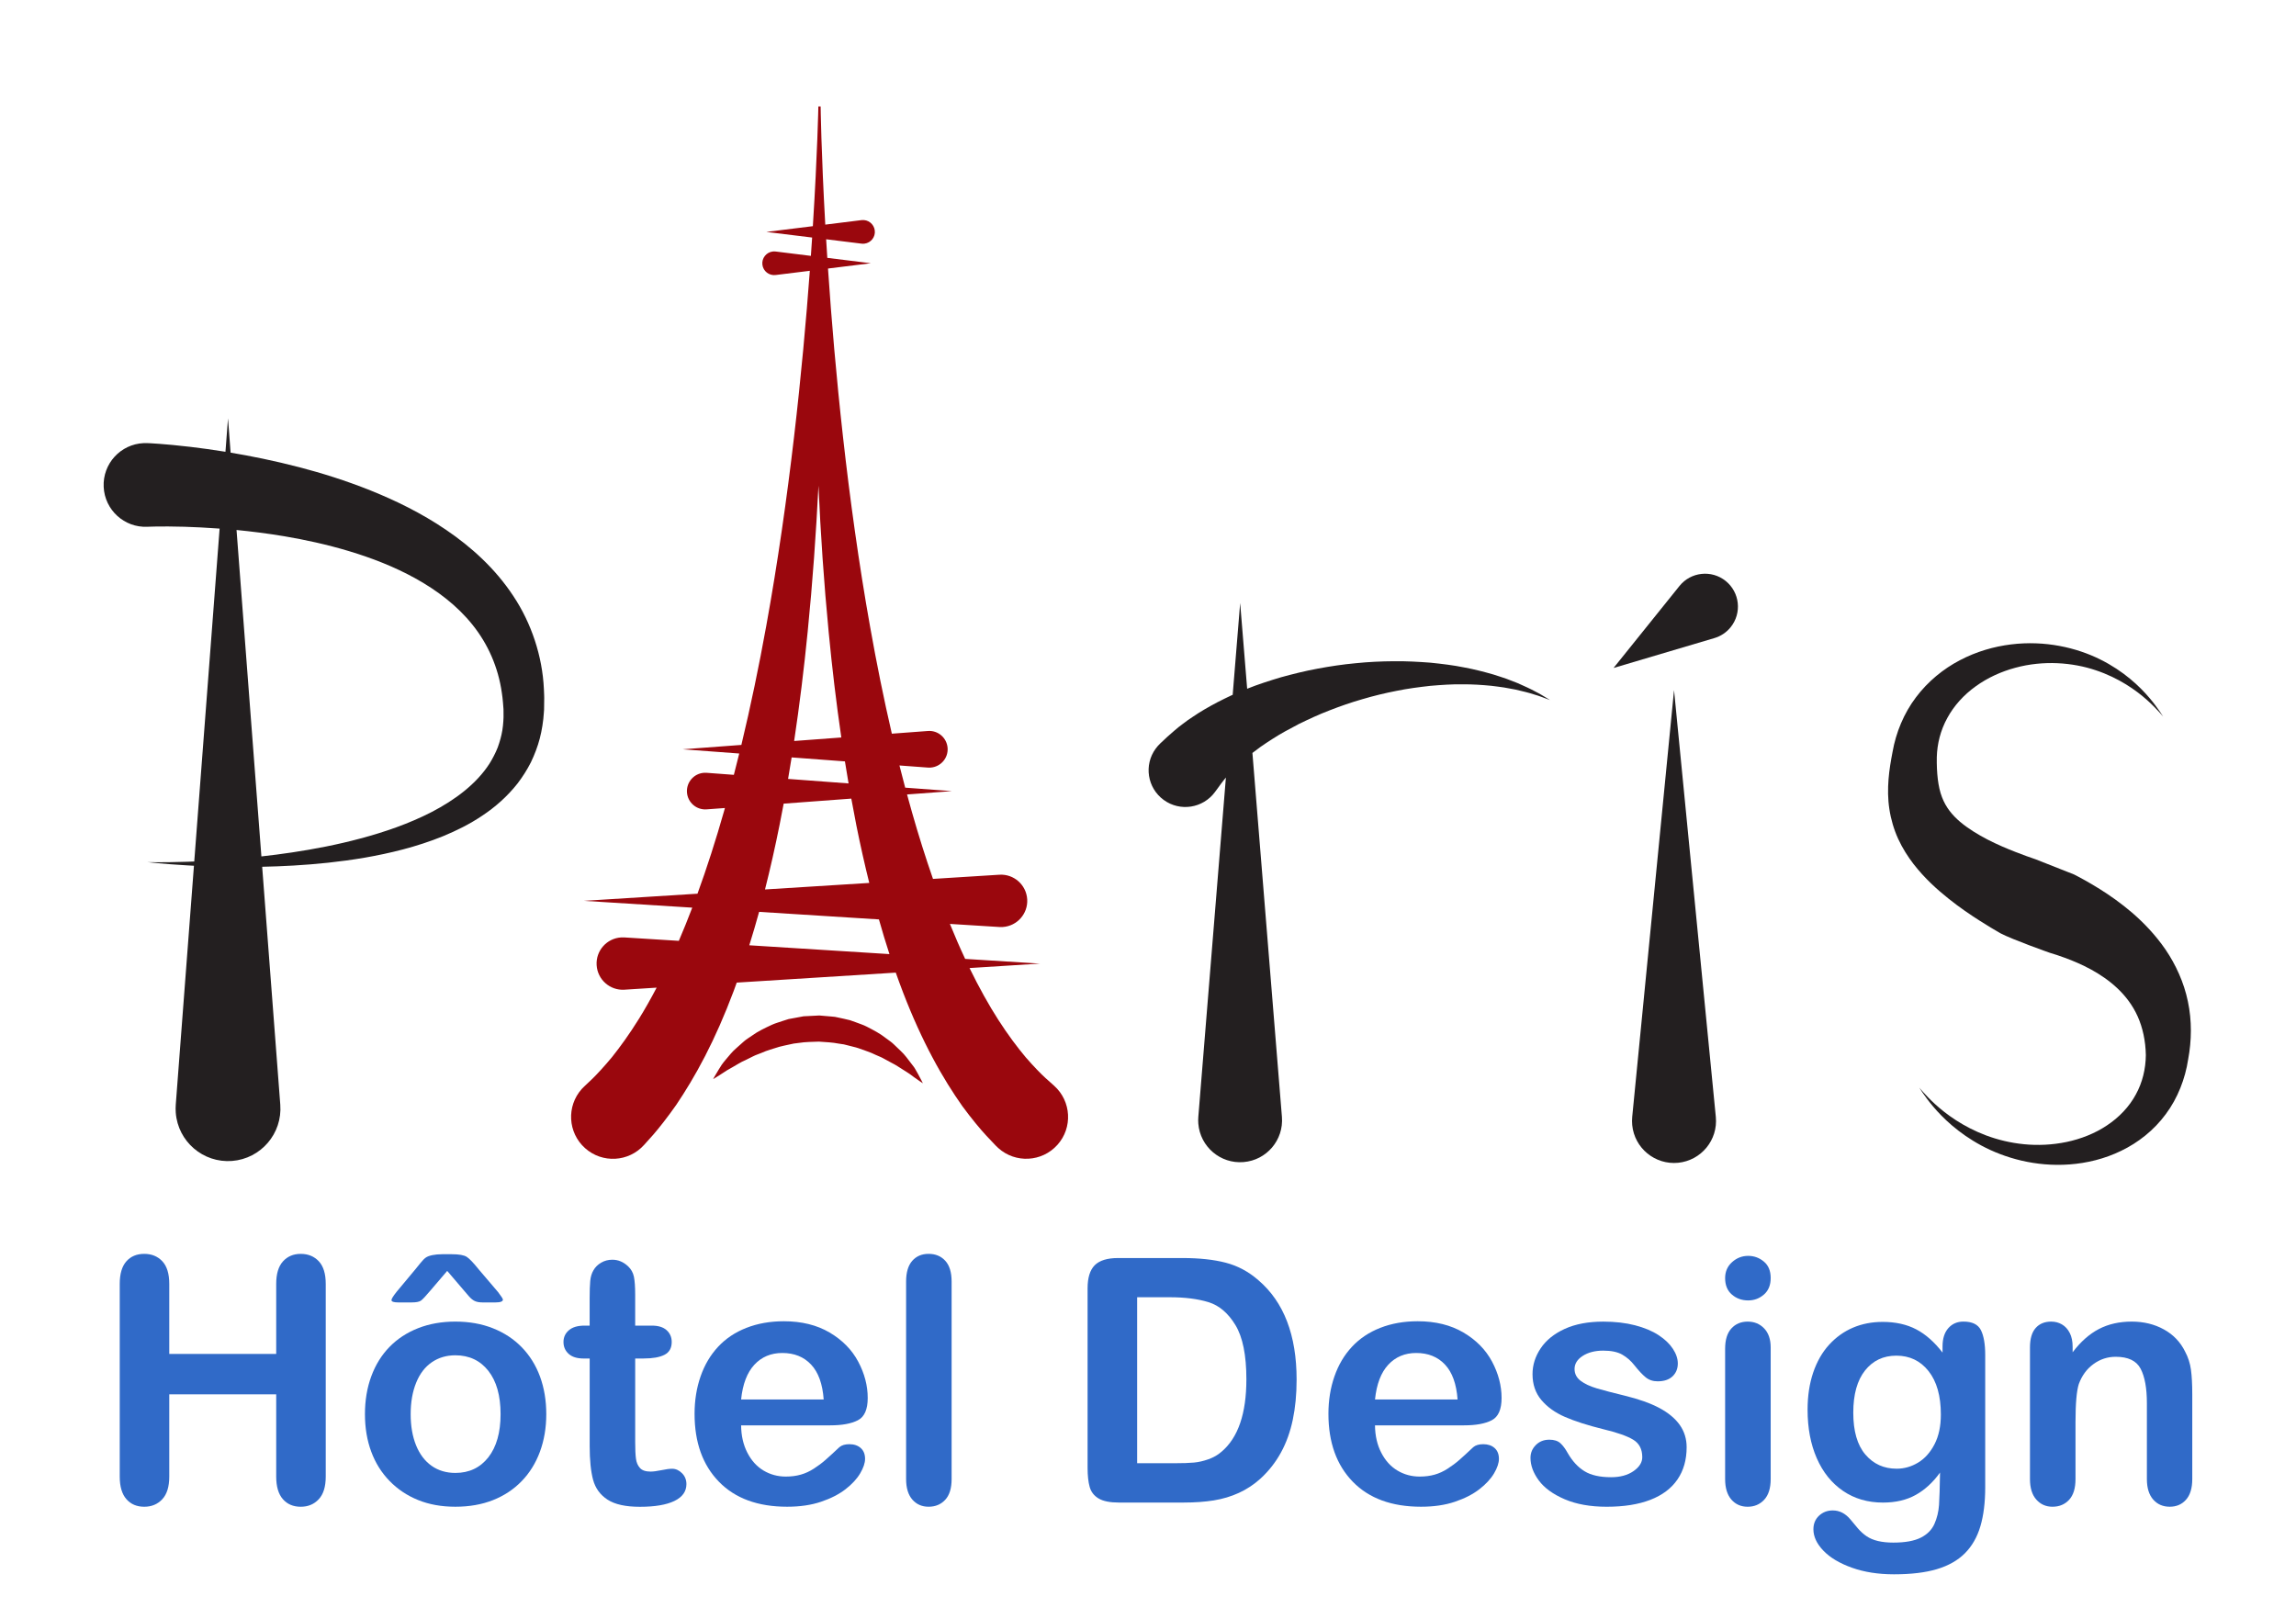
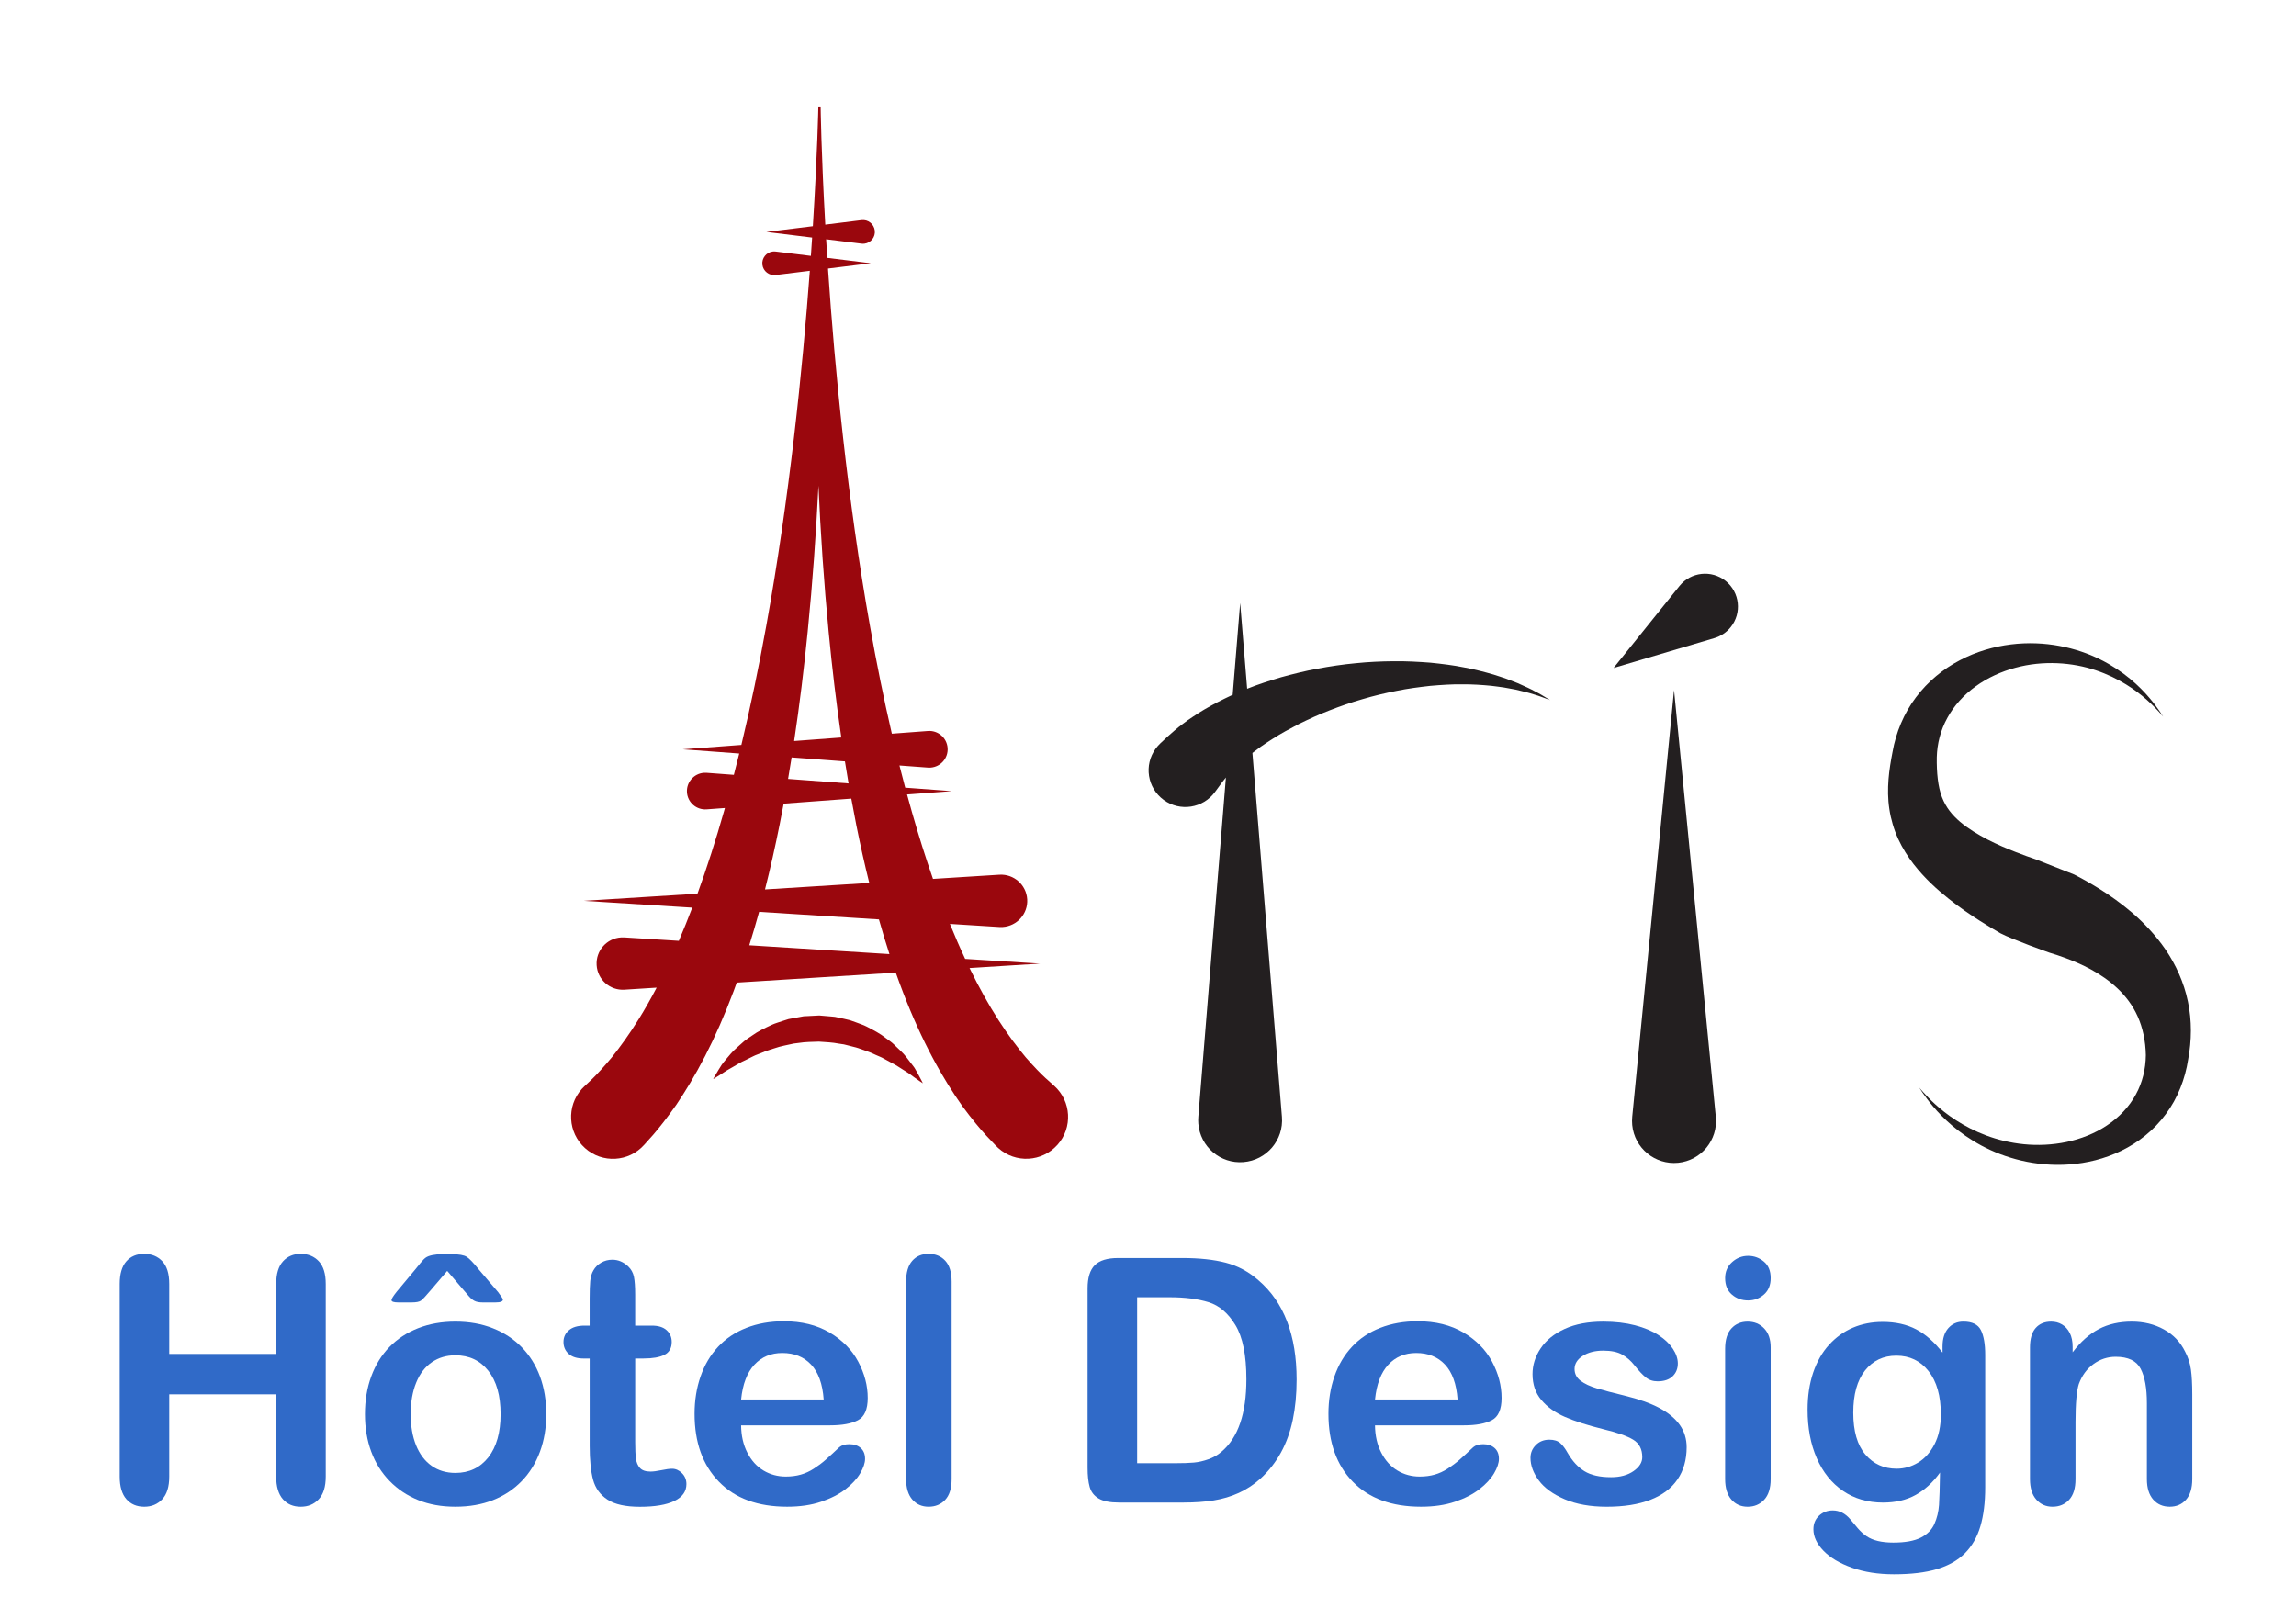
<svg xmlns="http://www.w3.org/2000/svg" version="1.1" id="Calque_1" x="0px" y="0px" width="114.25px" height="80px" viewBox="0 0 114.25 80" enable-background="new 0 0 114.25 80" xml:space="preserve">
-   <path fill="#231F20" d="M27.064,34.279c-0.075-1.617-0.618-3.268-1.527-4.628c-0.903-1.371-2.106-2.446-3.341-3.284  c-1.239-0.843-2.524-1.463-3.759-1.96c-1.237-0.496-2.43-0.865-3.539-1.155c-1.267-0.329-2.417-0.559-3.423-0.727l-0.129-1.707  l-0.127,1.664c-0.651-0.105-1.236-0.183-1.741-0.244c-0.663-0.077-1.188-0.125-1.552-0.151c-0.186-0.012-0.328-0.021-0.423-0.028  c-0.106-0.004-0.161-0.007-0.161-0.007l-0.009,0c-0.062-0.002-0.124-0.002-0.188,0c-1.148,0.052-2.039,1.026-1.986,2.175  c0.052,1.149,1.025,2.039,2.174,1.987c0,0,0.037-0.001,0.106-0.004c0.079-0.002,0.198-0.004,0.352-0.009  c0.314-0.004,0.785-0.005,1.387,0.012c0.497,0.016,1.089,0.043,1.75,0.092L9.666,42.871c-0.113,0.004-0.229,0.008-0.336,0.013  c-1.267,0.042-1.992,0.02-1.992,0.02s0.72,0.087,1.99,0.161c0.103,0.008,0.214,0.012,0.323,0.018L8.746,54.974  c-0.009,0.127-0.01,0.267,0,0.396c0.108,1.437,1.362,2.513,2.799,2.404c1.436-0.112,2.512-1.362,2.402-2.801l-0.901-11.839  c0.497-0.01,1.019-0.029,1.563-0.061c1.096-0.064,2.284-0.178,3.537-0.391c1.251-0.219,2.571-0.531,3.897-1.068  c0.661-0.273,1.325-0.598,1.958-1.025c0.636-0.422,1.241-0.95,1.75-1.597c0.25-0.327,0.476-0.679,0.667-1.057  c0.182-0.38,0.336-0.778,0.443-1.19c0.051-0.209,0.097-0.406,0.13-0.631l0.045-0.336c0.013-0.109,0.016-0.186,0.024-0.28l0.01-0.136  l0.003-0.034c0,0.025,0.001-0.053,0.001-0.052v-0.018l0.001-0.075l0.004-0.301C27.087,34.684,27.071,34.481,27.064,34.279z   M25.056,35.694l-0.01,0.203c-0.006,0.136-0.027,0.294-0.048,0.438c-0.047,0.294-0.129,0.579-0.23,0.858  c-0.109,0.276-0.247,0.542-0.406,0.8c-0.657,1.027-1.735,1.82-2.874,2.412c-1.148,0.592-2.37,1.006-3.549,1.321  c-1.181,0.317-2.33,0.533-3.396,0.693c-0.534,0.08-1.046,0.146-1.536,0.2l-1.237-16.245c0.731,0.072,1.529,0.171,2.382,0.313  c1.015,0.172,2.104,0.406,3.216,0.74c1.111,0.335,2.25,0.77,3.318,1.365c1.068,0.593,2.068,1.349,2.83,2.305  c0.763,0.951,1.277,2.109,1.456,3.381c0.018,0.159,0.049,0.317,0.056,0.481l0.019,0.242l0.004,0.061l0.002,0.015  c0,0.013,0.001-0.052,0.001-0.017l0,0.034l0.001,0.136C25.055,35.518,25.058,35.623,25.056,35.694z" />
  <g>
    <path fill="#9A070D" d="M52.456,54.033l-0.072-0.065c0,0-0.126-0.112-0.364-0.325c-0.236-0.216-0.572-0.559-0.982-1.03   c-0.402-0.48-0.873-1.1-1.365-1.867c-0.467-0.728-0.952-1.594-1.429-2.572l3.505-0.221l-3.722-0.234   c-0.258-0.548-0.511-1.131-0.759-1.741l2.463,0.154c0.052,0.003,0.111,0.003,0.164,0c0.718-0.046,1.264-0.664,1.219-1.381   c-0.046-0.719-0.665-1.265-1.383-1.221l-3.305,0.208c-0.366-1.052-0.717-2.161-1.045-3.316c-0.084-0.292-0.165-0.589-0.246-0.886   l2.23-0.167l-2.322-0.172c-0.097-0.365-0.192-0.733-0.286-1.104l1.417,0.105c0.043,0.002,0.091,0.004,0.136,0   c0.503-0.038,0.88-0.475,0.843-0.978c-0.039-0.503-0.476-0.881-0.979-0.843l-1.796,0.134c-0.401-1.735-0.762-3.521-1.081-5.319   c-1.137-6.377-1.76-12.873-2.09-17.749c-0.001-0.026-0.003-0.052-0.004-0.08l2.131-0.263l-2.167-0.268   c-0.021-0.316-0.04-0.625-0.058-0.925l1.762,0.218c0.046,0.005,0.097,0.006,0.145,0c0.324-0.04,0.554-0.334,0.513-0.657   c-0.04-0.323-0.334-0.553-0.658-0.514l-1.805,0.224c-0.202-3.597-0.231-5.88-0.231-5.88h-0.113c0,0-0.045,2.315-0.274,5.957   l-2.315,0.286l2.279,0.28c-0.019,0.296-0.04,0.6-0.062,0.912l-1.755-0.217c-0.046-0.005-0.097-0.005-0.145,0   c-0.323,0.041-0.552,0.334-0.513,0.657c0.04,0.323,0.334,0.553,0.658,0.513l1.702-0.21c-0.358,4.861-1.016,11.322-2.167,17.667   c-0.363,2.008-0.777,4.002-1.239,5.927l-2.92,0.218l2.814,0.21c-0.087,0.355-0.176,0.71-0.268,1.061l-1.355-0.101   c-0.042-0.003-0.091-0.004-0.136,0c-0.502,0.037-0.879,0.475-0.842,0.978c0.038,0.501,0.475,0.879,0.978,0.841l0.91-0.067   c-0.014,0.047-0.027,0.097-0.04,0.146c-0.413,1.452-0.857,2.834-1.325,4.118l-5.653,0.355l5.393,0.339   c-0.219,0.576-0.443,1.126-0.668,1.652l-2.708-0.17c-0.052-0.003-0.111-0.003-0.164,0c-0.718,0.045-1.264,0.663-1.218,1.383   c0.045,0.717,0.664,1.264,1.382,1.218l1.604-0.102c-0.298,0.568-0.596,1.094-0.886,1.559c-0.483,0.779-0.946,1.408-1.338,1.901   c-0.403,0.484-0.732,0.836-0.964,1.065c-0.233,0.22-0.356,0.337-0.356,0.337l-0.071,0.068c-0.039,0.037-0.076,0.075-0.112,0.113   c-0.767,0.86-0.693,2.178,0.165,2.944c0.858,0.769,2.175,0.694,2.942-0.166c0,0,0.157-0.177,0.452-0.504   c0.289-0.334,0.687-0.834,1.145-1.486c0.444-0.659,0.943-1.471,1.433-2.424c0.491-0.95,0.974-2.041,1.424-3.241   c0.052-0.136,0.101-0.278,0.151-0.417l7.914-0.497c0.12,0.338,0.241,0.672,0.366,0.995c0.462,1.202,0.959,2.288,1.467,3.24   c0.505,0.951,1.021,1.761,1.484,2.416c0.476,0.647,0.892,1.141,1.192,1.466c0.308,0.323,0.472,0.498,0.472,0.498   c0.037,0.039,0.079,0.079,0.12,0.115c0.856,0.769,2.173,0.699,2.943-0.159C53.384,56.119,53.312,54.802,52.456,54.033z    M40.191,31.431c0.245-2.448,0.418-4.897,0.536-7.26c0.107,2.376,0.271,4.839,0.51,7.304c0.168,1.753,0.376,3.504,0.627,5.225   l-2.347,0.175C39.786,35.086,40.01,33.259,40.191,31.431z M39.392,37.692l2.652,0.198c0.059,0.368,0.119,0.733,0.181,1.096   l-3.01-0.224C39.277,38.406,39.335,38.051,39.392,37.692z M38.797,41.025c0.069-0.341,0.134-0.686,0.199-1.033l3.365-0.25   c0.082,0.452,0.167,0.902,0.255,1.347c0.196,0.974,0.409,1.923,0.639,2.849l-5.188,0.325   C38.331,43.219,38.575,42.137,38.797,41.025z M37.285,47.041c0.168-0.54,0.333-1.093,0.489-1.663l5.962,0.376   c0.167,0.591,0.341,1.168,0.523,1.726L37.285,47.041z" />
    <path fill="#9A070D" d="M45.536,53.19c-0.049-0.091-0.126-0.174-0.197-0.272c-0.149-0.188-0.308-0.428-0.528-0.627   c-0.109-0.104-0.222-0.213-0.338-0.324c-0.117-0.118-0.262-0.203-0.399-0.31c-0.274-0.221-0.603-0.391-0.946-0.568   c-0.171-0.09-0.361-0.144-0.547-0.218c-0.094-0.034-0.189-0.067-0.284-0.101c-0.099-0.023-0.198-0.046-0.298-0.07l-0.3-0.065   l-0.152-0.032l-0.154-0.015c-0.207-0.019-0.415-0.033-0.623-0.053c-0.208,0.013-0.416,0.021-0.623,0.032l-0.155,0.007l-0.153,0.028   l-0.303,0.057c-0.101,0.021-0.2,0.037-0.299,0.055c-0.098,0.031-0.192,0.063-0.287,0.092c-0.188,0.067-0.379,0.115-0.554,0.198   c-0.35,0.164-0.684,0.321-0.967,0.528c-0.142,0.101-0.289,0.184-0.411,0.292c-0.121,0.107-0.239,0.21-0.352,0.313   c-0.229,0.19-0.395,0.413-0.551,0.593c-0.075,0.095-0.151,0.176-0.207,0.265c-0.056,0.088-0.106,0.169-0.152,0.243   c-0.181,0.29-0.269,0.462-0.269,0.462s0.174-0.098,0.452-0.282c0.136-0.091,0.304-0.202,0.507-0.308   c0.2-0.108,0.403-0.252,0.656-0.357c0.121-0.061,0.247-0.122,0.377-0.188c0.127-0.066,0.271-0.109,0.411-0.168   c0.275-0.126,0.583-0.205,0.889-0.304c0.155-0.046,0.317-0.069,0.477-0.109c0.08-0.017,0.161-0.034,0.242-0.052l0.248-0.031   c0.329-0.054,0.667-0.052,1.003-0.065c0.335,0.024,0.672,0.036,0.999,0.101l0.247,0.037c0.08,0.02,0.16,0.042,0.239,0.06   c0.158,0.046,0.32,0.074,0.473,0.126c0.301,0.112,0.606,0.201,0.875,0.339c0.137,0.063,0.279,0.111,0.403,0.186   c0.127,0.069,0.25,0.135,0.368,0.2c0.249,0.12,0.44,0.267,0.636,0.382c0.095,0.062,0.186,0.114,0.269,0.173   c0.082,0.061,0.157,0.115,0.225,0.166c0.272,0.198,0.439,0.303,0.439,0.303s-0.083-0.177-0.247-0.474   C45.631,53.358,45.585,53.278,45.536,53.19z" />
  </g>
  <g>
    <path fill="#231F20" d="M83.301,34.341l-2.081,21.24c-0.012,0.13-0.013,0.272,0,0.407c0.112,1.148,1.135,1.988,2.283,1.877   c1.149-0.113,1.99-1.135,1.877-2.284L83.301,34.341z" />
    <path fill="#231F20" d="M76.402,34.415c-0.237-0.131-0.534-0.265-0.879-0.418c-0.178-0.069-0.364-0.141-0.562-0.218   c-0.202-0.066-0.413-0.141-0.636-0.209c-0.449-0.13-0.942-0.26-1.473-0.357c-0.528-0.108-1.093-0.176-1.681-0.236   c-0.589-0.044-1.202-0.08-1.823-0.071c-0.624,0.004-1.26,0.034-1.894,0.099c-0.635,0.058-1.268,0.154-1.89,0.27   c-0.623,0.114-1.231,0.267-1.818,0.428c-0.585,0.175-1.153,0.357-1.682,0.57c-0.002,0.001-0.004,0.002-0.005,0.002l-0.348-4.268   l-0.372,4.571c-0.015,0.006-0.03,0.013-0.046,0.018c-0.243,0.119-0.484,0.228-0.709,0.348c-0.453,0.239-0.866,0.478-1.222,0.722   c-0.182,0.117-0.347,0.235-0.497,0.352c-0.151,0.115-0.29,0.216-0.426,0.34c-0.132,0.116-0.252,0.219-0.354,0.31   c-0.076,0.071-0.141,0.132-0.191,0.18c-0.106,0.098-0.161,0.15-0.161,0.15c-0.078,0.075-0.158,0.164-0.225,0.256   c-0.597,0.814-0.418,1.959,0.397,2.553c0.816,0.597,1.96,0.417,2.556-0.398l0.001-0.002c0,0,0.045-0.061,0.131-0.177   c0.04-0.058,0.093-0.13,0.154-0.213c0.044-0.055,0.093-0.119,0.147-0.191c0.025-0.038,0.065-0.083,0.107-0.133l-1.372,16.888   c-0.009,0.106-0.01,0.229,0,0.337c0.093,1.15,1.101,2.007,2.249,1.912c1.149-0.092,2.005-1.1,1.911-2.249L62.321,37.47   c0.132-0.102,0.271-0.202,0.414-0.31c0.187-0.123,0.372-0.26,0.578-0.384c0.4-0.26,0.851-0.503,1.325-0.75   c0.48-0.233,0.984-0.47,1.516-0.673c0.529-0.207,1.079-0.399,1.639-0.559c0.562-0.167,1.129-0.303,1.697-0.414   c0.566-0.116,1.134-0.188,1.685-0.25c0.55-0.047,1.087-0.084,1.596-0.076c0.512-0.003,0.993,0.031,1.439,0.074   c0.224,0.025,0.437,0.057,0.639,0.085c0.203,0.037,0.394,0.072,0.572,0.105c0.357,0.083,0.67,0.158,0.92,0.242   c0.257,0.073,0.45,0.153,0.584,0.201c0.135,0.051,0.206,0.077,0.206,0.077s-0.065-0.039-0.188-0.114   C76.82,34.651,76.643,34.535,76.402,34.415z" />
    <path fill="#231F20" d="M85.87,28.911c-0.704-0.565-1.733-0.454-2.299,0.25l-3.28,4.08l5.02-1.488   c0.308-0.091,0.592-0.274,0.809-0.543C86.686,30.505,86.573,29.477,85.87,28.911z" />
    <path fill="#231F20" d="M108.871,49.839c-0.197-0.956-0.611-1.847-1.113-2.584c-0.508-0.739-1.091-1.34-1.655-1.829   c-0.569-0.487-1.122-0.872-1.621-1.185c-0.481-0.3-0.913-0.539-1.274-0.723l-1.912-0.755c-0.292-0.1-0.625-0.216-0.991-0.361   c-0.436-0.169-0.915-0.372-1.396-0.619c-0.479-0.248-0.962-0.541-1.37-0.882c-0.403-0.347-0.709-0.718-0.905-1.232   c-0.199-0.509-0.27-1.226-0.258-1.988c0.018-0.669,0.186-1.34,0.521-1.948c0.33-0.61,0.822-1.155,1.415-1.579   c0.59-0.427,1.271-0.736,1.972-0.924c1.403-0.382,2.852-0.263,3.998,0.123c1.154,0.383,2.015,1,2.554,1.482   c0.274,0.242,0.469,0.454,0.604,0.597c0.13,0.148,0.198,0.228,0.198,0.228s-0.057-0.088-0.164-0.252   c-0.115-0.161-0.28-0.402-0.522-0.683c-0.478-0.563-1.267-1.325-2.446-1.91c-1.171-0.583-2.743-0.957-4.441-0.746   c-0.847,0.105-1.719,0.354-2.543,0.788c-0.821,0.429-1.591,1.054-2.185,1.847c-0.598,0.79-0.995,1.75-1.164,2.721   c-0.085,0.441-0.162,0.889-0.199,1.359c-0.036,0.47-0.037,0.971,0.042,1.48c0.076,0.509,0.227,1.02,0.439,1.484   c0.214,0.465,0.48,0.88,0.761,1.246c0.565,0.727,1.174,1.269,1.74,1.722c0.564,0.452,1.096,0.81,1.569,1.111   c0.378,0.242,0.716,0.442,1.013,0.614c0.622,0.326,2.456,0.972,2.456,0.972c0.23,0.067,0.479,0.149,0.749,0.249   c0.414,0.15,0.863,0.343,1.318,0.589c0.903,0.499,1.813,1.221,2.311,2.331c0.249,0.557,0.393,1.213,0.406,1.927   c-0.008,0.683-0.166,1.354-0.498,1.957c-0.327,0.606-0.83,1.137-1.435,1.537c-0.604,0.406-1.302,0.676-2.012,0.826   c-0.712,0.148-1.435,0.18-2.115,0.112c-0.682-0.067-1.32-0.225-1.891-0.439c-1.143-0.43-1.992-1.059-2.526-1.547   c-0.271-0.245-0.464-0.458-0.599-0.603c-0.13-0.148-0.199-0.227-0.199-0.227s0.058,0.087,0.166,0.251   c0.114,0.161,0.279,0.401,0.521,0.684c0.476,0.564,1.253,1.328,2.407,1.948c1.146,0.615,2.685,1.065,4.389,0.938   c0.848-0.063,1.731-0.27,2.569-0.679c0.836-0.402,1.625-1.019,2.215-1.822c0.596-0.796,0.968-1.767,1.114-2.729   C109.059,51.788,109.073,50.792,108.871,49.839z" />
  </g>
  <g>
    <path fill="#306AC8" d="M8.423,63.892v3.486h5.321v-3.486c0-0.498,0.112-0.871,0.336-1.12c0.225-0.249,0.519-0.374,0.884-0.374   c0.371,0,0.671,0.124,0.901,0.37c0.229,0.246,0.344,0.621,0.344,1.124v9.588c0,0.504-0.116,0.88-0.349,1.129   s-0.531,0.373-0.896,0.373c-0.371,0-0.667-0.125-0.888-0.377s-0.332-0.627-0.332-1.125v-4.092H8.423v4.092   c0,0.504-0.116,0.88-0.349,1.129s-0.531,0.373-0.896,0.373c-0.371,0-0.667-0.125-0.888-0.377s-0.332-0.627-0.332-1.125v-9.588   c0-0.498,0.109-0.871,0.328-1.12c0.218-0.249,0.516-0.374,0.892-0.374c0.371,0,0.671,0.124,0.901,0.37   C8.309,63.014,8.423,63.389,8.423,63.892z" />
    <path fill="#306AC8" d="M27.183,70.375c0,0.675-0.105,1.298-0.315,1.868c-0.21,0.569-0.515,1.06-0.913,1.469   s-0.875,0.724-1.428,0.942s-1.176,0.327-1.868,0.327c-0.686,0-1.303-0.11-1.851-0.332c-0.548-0.221-1.022-0.538-1.423-0.95   c-0.401-0.412-0.706-0.899-0.913-1.461c-0.208-0.562-0.312-1.183-0.312-1.863c0-0.687,0.105-1.314,0.315-1.884   c0.21-0.57,0.512-1.058,0.905-1.461c0.393-0.404,0.869-0.716,1.428-0.935s1.176-0.327,1.851-0.327c0.686,0,1.309,0.11,1.868,0.332   c0.559,0.221,1.038,0.536,1.436,0.945c0.398,0.41,0.701,0.896,0.909,1.461C27.079,69.071,27.183,69.694,27.183,70.375z    M23.083,64.216l-0.83-0.971l-0.83,0.971c-0.232,0.276-0.39,0.445-0.473,0.506c-0.083,0.062-0.238,0.092-0.465,0.092H19.82   c-0.227,0-0.34-0.039-0.34-0.116c0-0.061,0.086-0.199,0.257-0.415l0.921-1.104c0.078-0.095,0.166-0.204,0.266-0.328   c0.1-0.125,0.187-0.213,0.261-0.266c0.075-0.053,0.184-0.095,0.328-0.125s0.31-0.045,0.498-0.045h0.465   c0.365,0,0.616,0.044,0.751,0.133c0.136,0.088,0.336,0.299,0.602,0.631l0.955,1.12c0.161,0.21,0.241,0.335,0.241,0.374   c0,0.094-0.125,0.141-0.374,0.141h-0.631c-0.166,0-0.297-0.023-0.395-0.07c-0.097-0.047-0.189-0.121-0.278-0.221   S23.171,64.321,23.083,64.216z M24.909,70.375c0-0.924-0.204-1.644-0.61-2.158c-0.407-0.515-0.954-0.772-1.64-0.772   c-0.443,0-0.833,0.115-1.17,0.345s-0.598,0.569-0.78,1.017c-0.183,0.449-0.274,0.972-0.274,1.569c0,0.592,0.09,1.109,0.27,1.552   c0.18,0.443,0.438,0.782,0.772,1.018c0.334,0.235,0.729,0.353,1.183,0.353c0.686,0,1.232-0.259,1.64-0.776   C24.705,72.003,24.909,71.288,24.909,70.375z" />
    <path fill="#306AC8" d="M29.092,65.968h0.249v-1.361c0-0.365,0.01-0.652,0.029-0.859c0.019-0.208,0.073-0.387,0.162-0.535   c0.088-0.155,0.216-0.281,0.382-0.378s0.352-0.146,0.556-0.146c0.288,0,0.548,0.107,0.78,0.324   c0.155,0.144,0.253,0.319,0.295,0.526c0.041,0.208,0.062,0.503,0.062,0.884v1.545h0.83c0.321,0,0.566,0.075,0.735,0.228   c0.168,0.152,0.253,0.348,0.253,0.585c0,0.305-0.12,0.518-0.361,0.64c-0.24,0.122-0.585,0.183-1.033,0.183h-0.423v4.167   c0,0.354,0.012,0.627,0.038,0.817c0.024,0.191,0.091,0.346,0.199,0.465c0.107,0.119,0.283,0.179,0.527,0.179   c0.133,0,0.313-0.023,0.54-0.07s0.404-0.071,0.531-0.071c0.183,0,0.347,0.074,0.494,0.221c0.146,0.146,0.22,0.328,0.22,0.543   c0,0.365-0.199,0.646-0.598,0.839s-0.971,0.29-1.718,0.29c-0.708,0-1.245-0.118-1.61-0.356s-0.604-0.567-0.718-0.987   c-0.113-0.421-0.17-0.982-0.17-1.686v-4.35h-0.299c-0.327,0-0.576-0.077-0.747-0.232s-0.257-0.352-0.257-0.59   c0-0.237,0.09-0.433,0.27-0.585C28.488,66.043,28.749,65.968,29.092,65.968z" />
    <path fill="#306AC8" d="M41.311,70.931h-4.433c0.005,0.516,0.109,0.969,0.311,1.361c0.202,0.394,0.471,0.689,0.806,0.889   c0.334,0.199,0.704,0.299,1.108,0.299c0.271,0,0.519-0.032,0.743-0.096c0.225-0.063,0.441-0.163,0.652-0.299   s0.404-0.28,0.581-0.436s0.407-0.365,0.689-0.631c0.116-0.1,0.282-0.149,0.498-0.149c0.232,0,0.42,0.063,0.564,0.19   c0.144,0.128,0.216,0.308,0.216,0.54c0,0.205-0.08,0.444-0.241,0.718c-0.161,0.274-0.403,0.537-0.726,0.789   c-0.324,0.252-0.73,0.461-1.221,0.627c-0.489,0.166-1.053,0.248-1.689,0.248c-1.456,0-2.587-0.414-3.395-1.244   s-1.212-1.957-1.212-3.379c0-0.67,0.1-1.291,0.299-1.863c0.199-0.573,0.49-1.064,0.872-1.474s0.852-0.724,1.411-0.942   s1.179-0.328,1.859-0.328c0.885,0,1.645,0.188,2.279,0.561c0.633,0.374,1.108,0.856,1.423,1.449   c0.315,0.592,0.473,1.195,0.473,1.809c0,0.57-0.163,0.939-0.49,1.108S41.903,70.931,41.311,70.931z M36.878,69.645h4.109   c-0.055-0.774-0.264-1.354-0.627-1.739c-0.362-0.385-0.839-0.576-1.432-0.576c-0.564,0-1.028,0.194-1.391,0.585   C37.176,68.304,36.956,68.881,36.878,69.645z" />
    <path fill="#306AC8" d="M45.088,73.604v-9.828c0-0.454,0.101-0.797,0.303-1.029c0.202-0.232,0.474-0.35,0.817-0.35   s0.62,0.115,0.83,0.345s0.315,0.574,0.315,1.034v9.828c0,0.459-0.106,0.804-0.319,1.033c-0.213,0.229-0.489,0.344-0.826,0.344   c-0.332,0-0.602-0.118-0.81-0.356C45.192,74.387,45.088,74.047,45.088,73.604z" />
    <path fill="#306AC8" d="M55.63,62.605h3.213c0.835,0,1.552,0.077,2.149,0.232s1.14,0.445,1.627,0.872   c1.268,1.084,1.901,2.733,1.901,4.947c0,0.73-0.064,1.396-0.191,2s-0.324,1.146-0.59,1.631s-0.605,0.918-1.021,1.299   c-0.326,0.294-0.684,0.529-1.071,0.706c-0.387,0.177-0.804,0.302-1.249,0.374c-0.445,0.071-0.947,0.107-1.507,0.107H55.68   c-0.448,0-0.786-0.067-1.013-0.203s-0.375-0.327-0.444-0.573c-0.069-0.246-0.104-0.565-0.104-0.958v-8.924   c0-0.531,0.119-0.916,0.357-1.154C54.714,62.725,55.099,62.605,55.63,62.605z M56.585,64.556v8.26h1.867   c0.41,0,0.73-0.011,0.963-0.033s0.473-0.077,0.722-0.166c0.25-0.089,0.465-0.213,0.647-0.373c0.825-0.697,1.237-1.898,1.237-3.604   c0-1.2-0.182-2.1-0.544-2.697s-0.81-0.979-1.341-1.142c-0.53-0.163-1.173-0.245-1.925-0.245H56.585z" />
    <path fill="#306AC8" d="M72.854,70.931h-4.434c0.006,0.516,0.109,0.969,0.312,1.361c0.202,0.394,0.471,0.689,0.806,0.889   s0.704,0.299,1.107,0.299c0.271,0,0.52-0.032,0.743-0.096c0.225-0.063,0.441-0.163,0.651-0.299c0.211-0.136,0.404-0.28,0.582-0.436   c0.177-0.155,0.406-0.365,0.688-0.631c0.116-0.1,0.282-0.149,0.498-0.149c0.232,0,0.421,0.063,0.564,0.19   c0.144,0.128,0.216,0.308,0.216,0.54c0,0.205-0.08,0.444-0.24,0.718c-0.161,0.274-0.403,0.537-0.727,0.789   c-0.324,0.252-0.73,0.461-1.221,0.627c-0.489,0.166-1.053,0.248-1.689,0.248c-1.455,0-2.587-0.414-3.395-1.244   s-1.212-1.957-1.212-3.379c0-0.67,0.1-1.291,0.299-1.863c0.199-0.573,0.489-1.064,0.872-1.474c0.381-0.409,0.852-0.724,1.41-0.942   c0.56-0.219,1.18-0.328,1.859-0.328c0.886,0,1.646,0.188,2.279,0.561c0.634,0.374,1.107,0.856,1.424,1.449   c0.314,0.592,0.473,1.195,0.473,1.809c0,0.57-0.163,0.939-0.49,1.108C73.905,70.847,73.446,70.931,72.854,70.931z M68.421,69.645   h4.109c-0.056-0.774-0.265-1.354-0.627-1.739s-0.84-0.576-1.432-0.576c-0.564,0-1.028,0.194-1.391,0.585   C68.719,68.304,68.499,68.881,68.421,69.645z" />
    <path fill="#306AC8" d="M83.928,72.019c0,0.625-0.152,1.161-0.457,1.606c-0.304,0.445-0.754,0.783-1.349,1.013   s-1.318,0.344-2.171,0.344c-0.813,0-1.51-0.124-2.092-0.373c-0.58-0.249-1.01-0.561-1.286-0.934   c-0.276-0.374-0.415-0.749-0.415-1.125c0-0.249,0.089-0.462,0.266-0.639c0.177-0.178,0.401-0.266,0.672-0.266   c0.238,0,0.421,0.058,0.549,0.174c0.127,0.116,0.248,0.279,0.365,0.49c0.232,0.403,0.51,0.705,0.834,0.904   c0.323,0.199,0.765,0.299,1.324,0.299c0.453,0,0.825-0.101,1.116-0.303c0.29-0.202,0.436-0.434,0.436-0.693   c0-0.398-0.15-0.689-0.452-0.871c-0.302-0.184-0.799-0.357-1.49-0.523c-0.78-0.193-1.415-0.397-1.905-0.61   c-0.489-0.213-0.881-0.493-1.175-0.843c-0.293-0.348-0.439-0.777-0.439-1.286c0-0.454,0.136-0.883,0.406-1.286   c0.271-0.404,0.672-0.727,1.2-0.968c0.528-0.24,1.166-0.36,1.913-0.36c0.587,0,1.113,0.061,1.581,0.182   c0.468,0.122,0.858,0.285,1.171,0.49s0.551,0.432,0.714,0.681s0.245,0.492,0.245,0.73c0,0.26-0.088,0.474-0.262,0.64   c-0.175,0.166-0.422,0.248-0.743,0.248c-0.232,0-0.431-0.066-0.594-0.199s-0.35-0.332-0.56-0.598   c-0.172-0.221-0.374-0.398-0.606-0.531s-0.548-0.199-0.946-0.199c-0.409,0-0.75,0.088-1.021,0.262   c-0.271,0.175-0.406,0.392-0.406,0.652c0,0.237,0.1,0.433,0.299,0.585s0.468,0.278,0.805,0.378c0.338,0.1,0.803,0.221,1.395,0.365   c0.703,0.171,1.277,0.376,1.723,0.613c0.445,0.238,0.783,0.52,1.013,0.843C83.813,71.234,83.928,71.604,83.928,72.019z" />
    <path fill="#306AC8" d="M86.99,64.714c-0.316,0-0.586-0.097-0.81-0.291c-0.225-0.193-0.337-0.467-0.337-0.821   c0-0.321,0.115-0.585,0.345-0.793c0.229-0.207,0.497-0.312,0.802-0.312c0.293,0,0.553,0.095,0.779,0.283   c0.228,0.188,0.341,0.462,0.341,0.821c0,0.349-0.11,0.621-0.332,0.817S87.294,64.714,86.99,64.714z M88.11,67.055v6.55   c0,0.453-0.108,0.797-0.323,1.029c-0.217,0.232-0.49,0.348-0.822,0.348s-0.602-0.118-0.81-0.356   c-0.207-0.238-0.312-0.578-0.312-1.021v-6.483c0-0.448,0.104-0.786,0.312-1.013c0.208-0.227,0.478-0.34,0.81-0.34   s0.605,0.113,0.822,0.34C88.002,66.335,88.11,66.65,88.11,67.055z" />
    <path fill="#306AC8" d="M98.785,67.429v6.582c0,0.753-0.08,1.4-0.24,1.942s-0.418,0.99-0.771,1.345   c-0.354,0.354-0.818,0.617-1.391,0.789c-0.573,0.171-1.285,0.257-2.138,0.257c-0.78,0-1.478-0.109-2.092-0.328   s-1.087-0.501-1.419-0.847s-0.498-0.701-0.498-1.066c0-0.276,0.094-0.502,0.281-0.677c0.188-0.174,0.416-0.261,0.682-0.261   c0.332,0,0.622,0.146,0.871,0.439c0.122,0.149,0.248,0.3,0.378,0.452s0.273,0.282,0.432,0.391c0.157,0.107,0.347,0.188,0.568,0.24   s0.476,0.079,0.764,0.079c0.587,0,1.042-0.082,1.365-0.245c0.324-0.163,0.551-0.392,0.681-0.685s0.206-0.607,0.229-0.942   s0.039-0.873,0.05-1.614c-0.349,0.487-0.751,0.857-1.208,1.112c-0.456,0.255-1,0.382-1.631,0.382c-0.758,0-1.421-0.193-1.988-0.581   s-1.003-0.93-1.307-1.627c-0.305-0.697-0.457-1.503-0.457-2.415c0-0.682,0.093-1.295,0.278-1.844   c0.186-0.547,0.449-1.01,0.792-1.386c0.344-0.376,0.739-0.66,1.188-0.851c0.448-0.191,0.94-0.287,1.478-0.287   c0.642,0,1.198,0.124,1.669,0.37c0.47,0.246,0.907,0.632,1.311,1.157v-0.307c0-0.393,0.098-0.697,0.291-0.913   s0.442-0.323,0.747-0.323c0.438,0,0.728,0.142,0.872,0.427C98.714,66.48,98.785,66.892,98.785,67.429z M92.22,70.3   c0,0.919,0.2,1.613,0.602,2.084s0.92,0.705,1.557,0.705c0.376,0,0.731-0.101,1.066-0.303s0.607-0.506,0.817-0.913   c0.211-0.406,0.316-0.9,0.316-1.481c0-0.924-0.204-1.644-0.61-2.158c-0.407-0.515-0.942-0.771-1.606-0.771   c-0.647,0-1.166,0.246-1.557,0.738C92.415,68.692,92.22,69.393,92.22,70.3z" />
    <path fill="#306AC8" d="M103.135,67.021v0.274c0.398-0.526,0.835-0.912,1.308-1.158c0.474-0.246,1.017-0.369,1.632-0.369   c0.598,0,1.131,0.13,1.602,0.39s0.822,0.628,1.055,1.104c0.148,0.276,0.246,0.575,0.29,0.896c0.044,0.32,0.066,0.73,0.066,1.229   v4.217c0,0.453-0.104,0.797-0.312,1.029c-0.207,0.232-0.477,0.348-0.809,0.348c-0.338,0-0.612-0.118-0.822-0.356   s-0.315-0.578-0.315-1.021v-3.777c0-0.747-0.104-1.318-0.312-1.714c-0.207-0.396-0.621-0.594-1.24-0.594   c-0.404,0-0.772,0.12-1.104,0.361c-0.332,0.24-0.575,0.571-0.73,0.991c-0.11,0.338-0.166,0.969-0.166,1.893v2.84   c0,0.459-0.106,0.804-0.319,1.033s-0.488,0.344-0.826,0.344c-0.326,0-0.595-0.118-0.805-0.356   c-0.211-0.238-0.316-0.578-0.316-1.021v-6.55c0-0.432,0.095-0.754,0.283-0.967c0.188-0.213,0.445-0.319,0.771-0.319   c0.199,0,0.379,0.047,0.539,0.141c0.161,0.094,0.29,0.235,0.387,0.424C103.087,66.521,103.135,66.75,103.135,67.021z" />
  </g>
</svg>